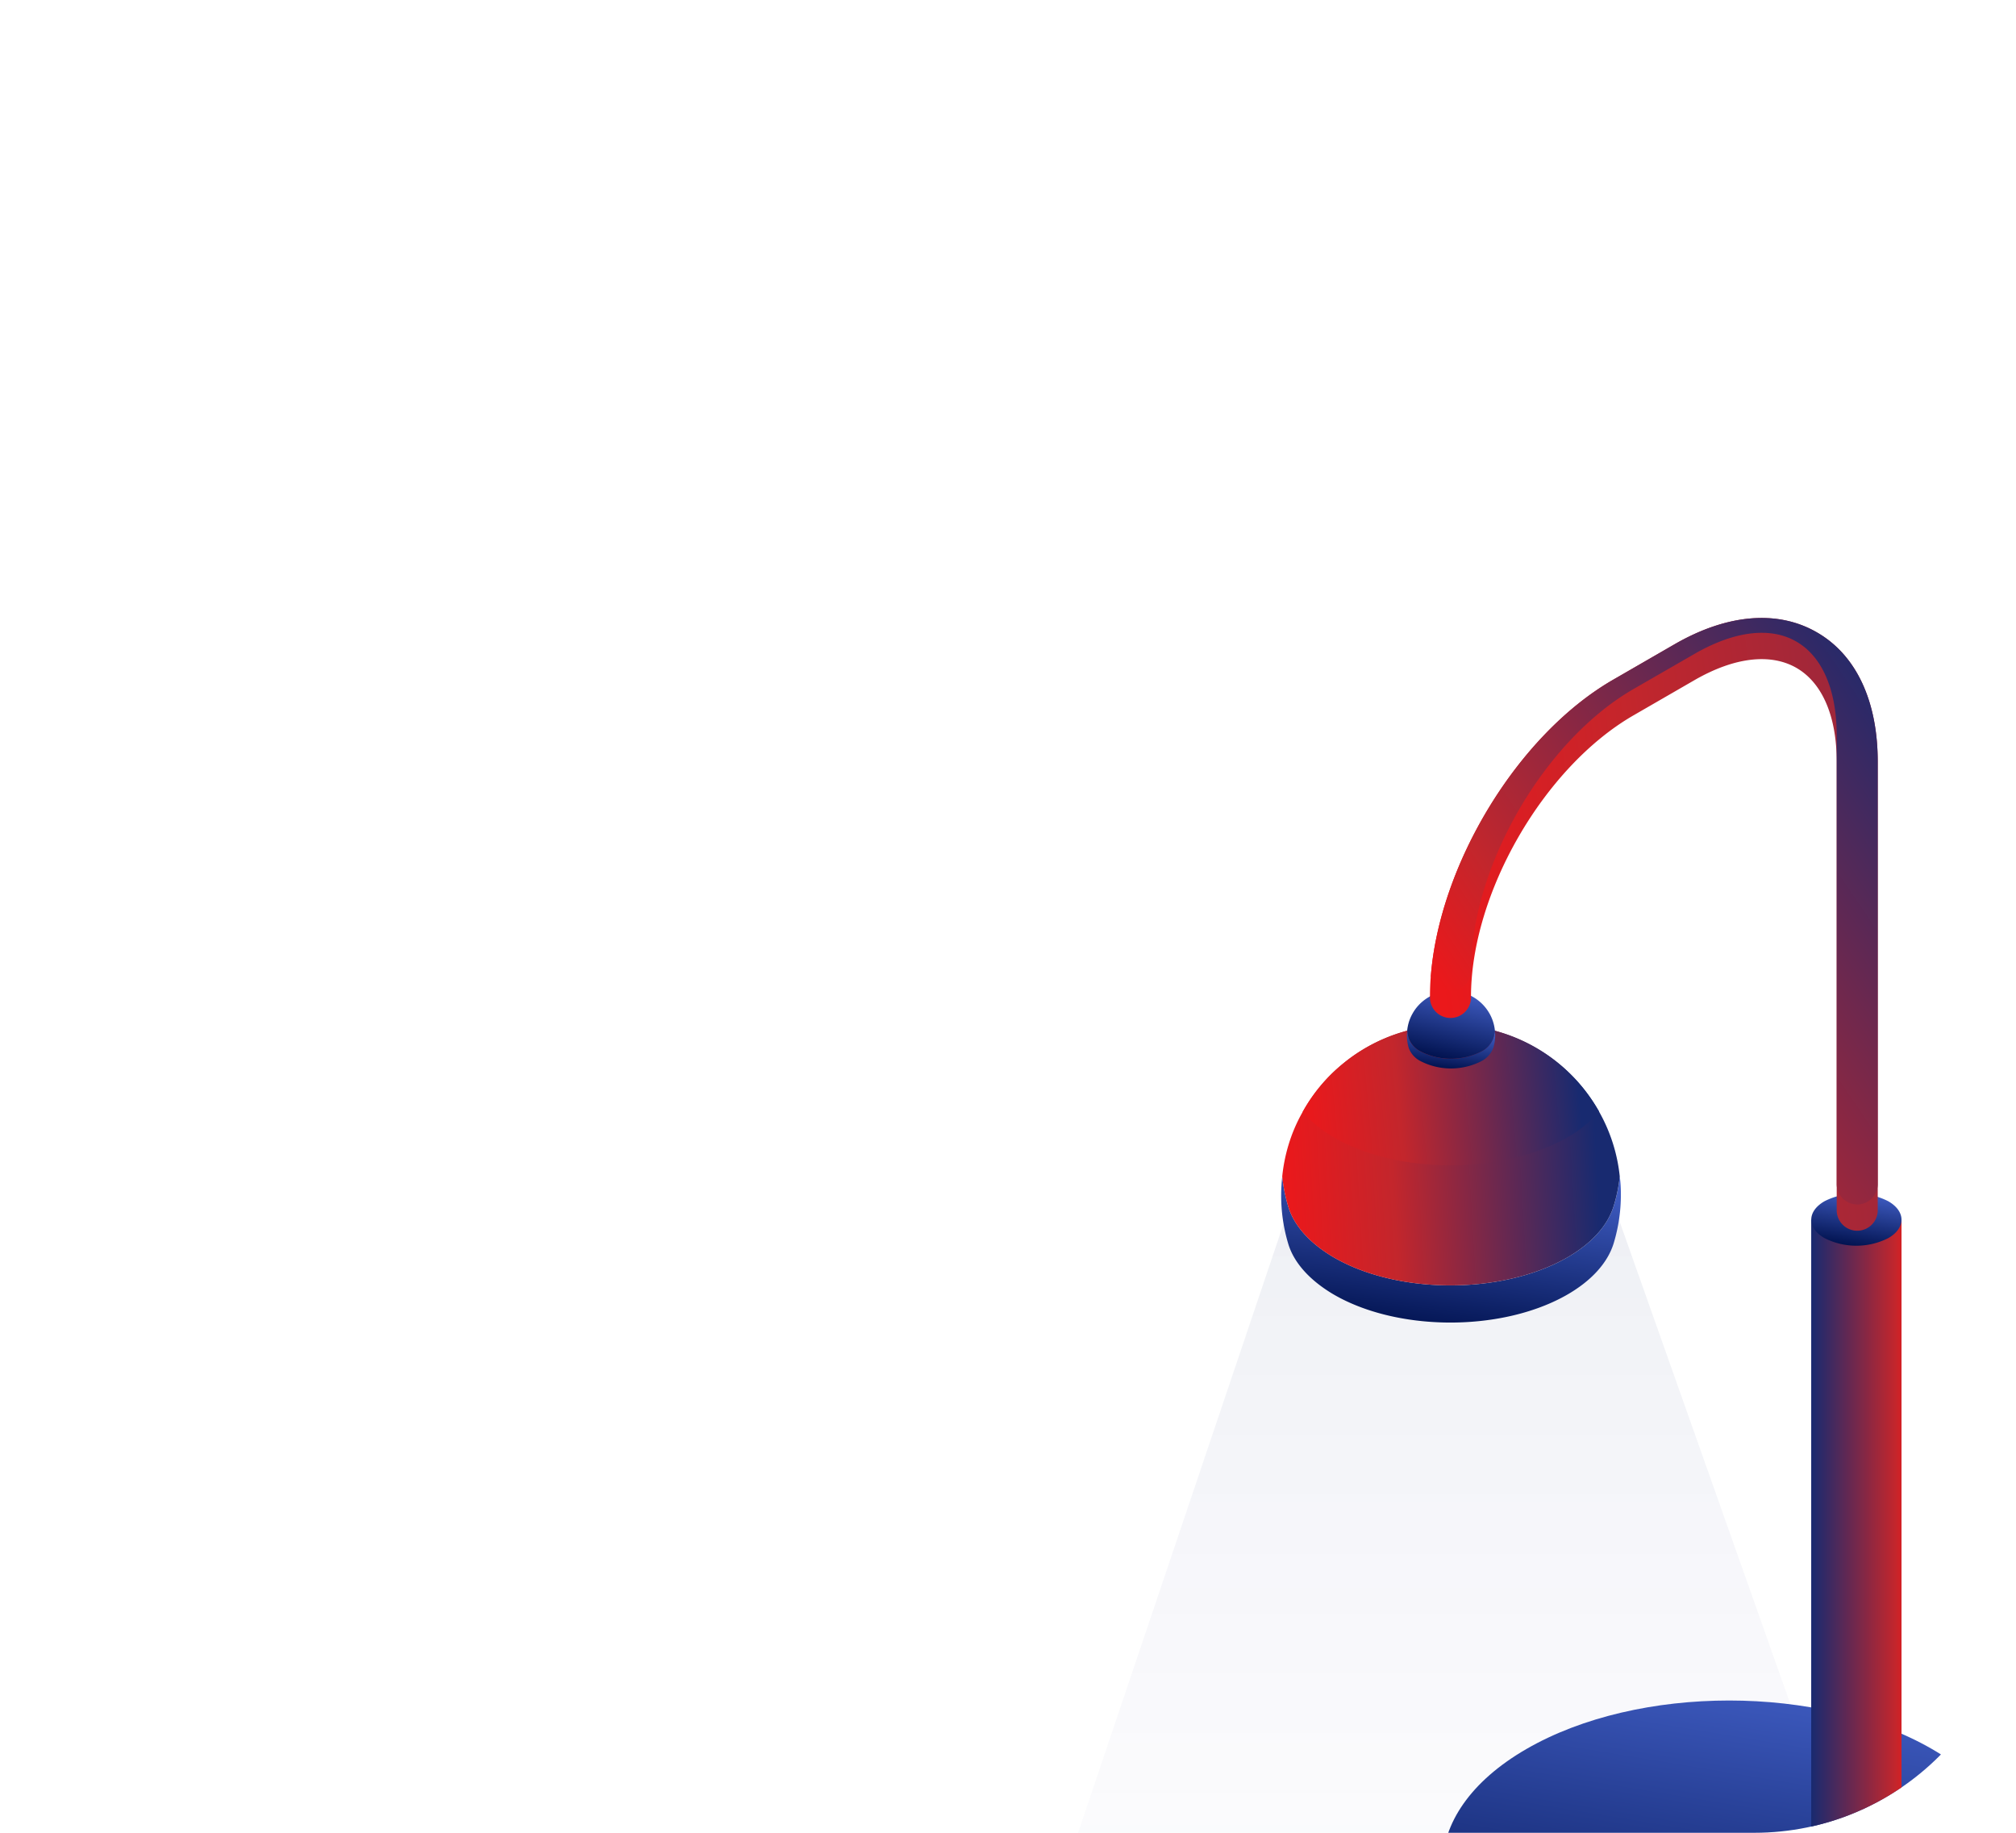
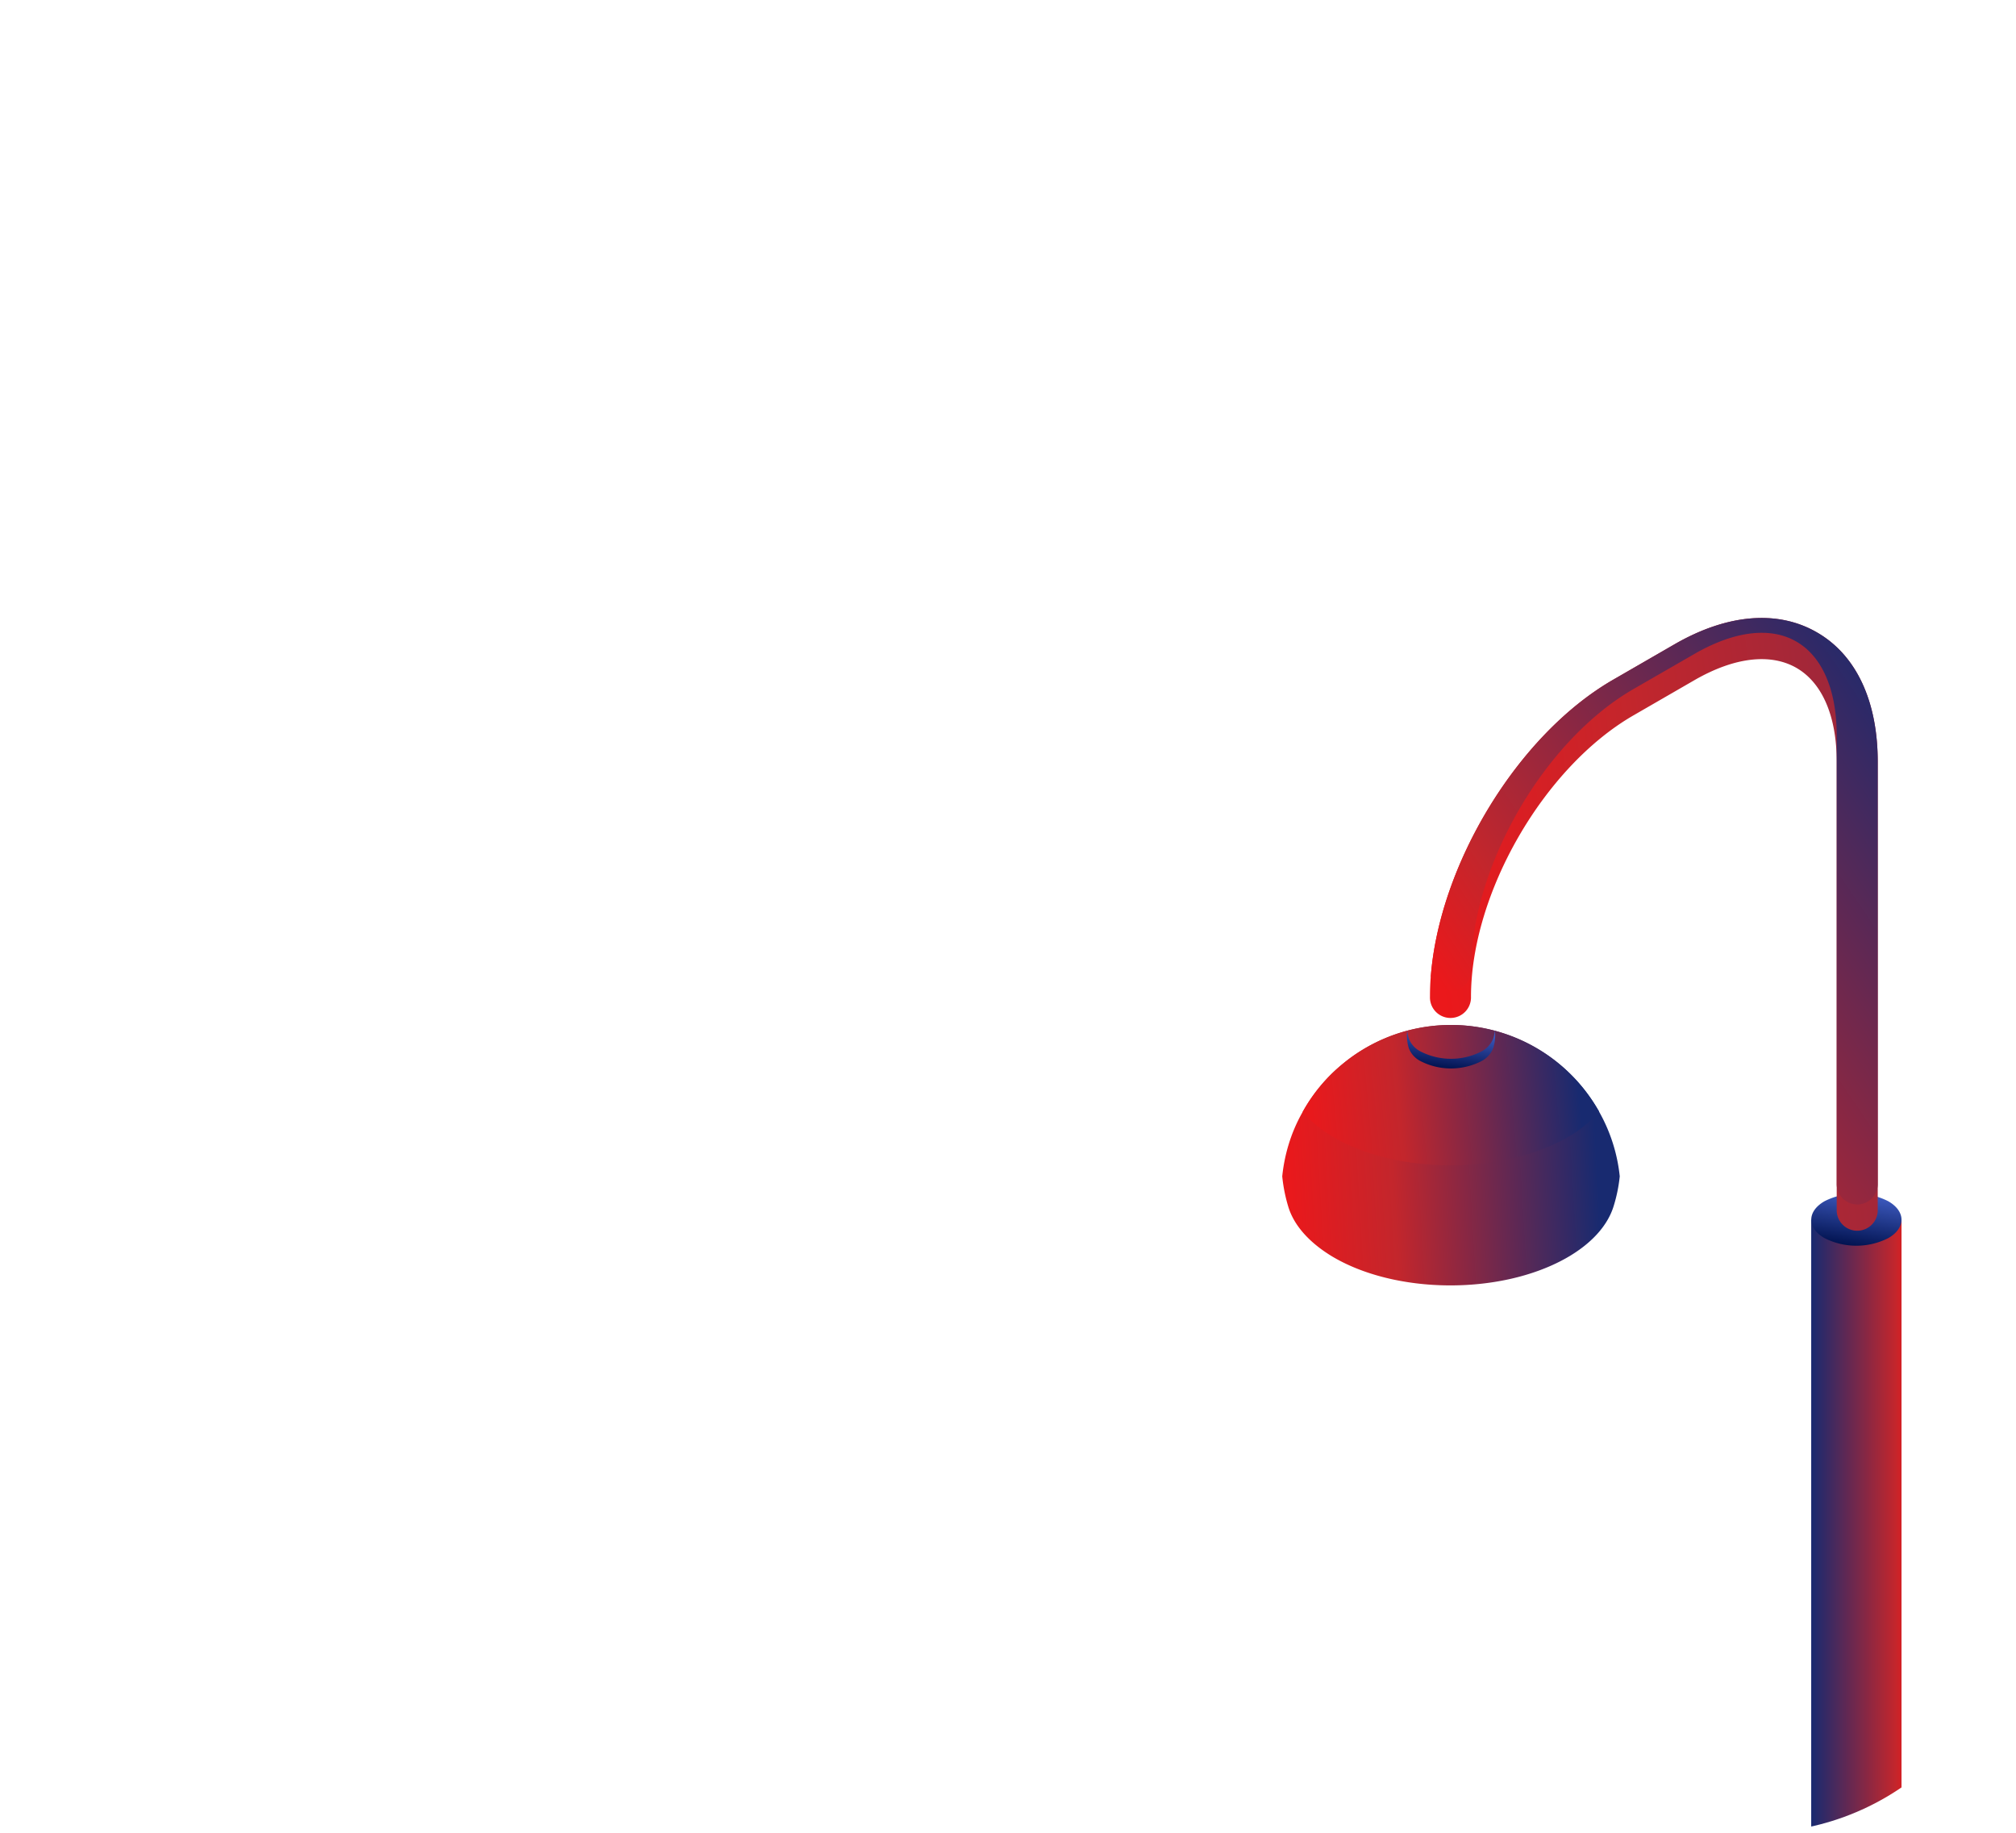
<svg xmlns="http://www.w3.org/2000/svg" xmlns:xlink="http://www.w3.org/1999/xlink" width="231" height="210" viewBox="0 0 231 210">
  <defs>
    <linearGradient id="linear-gradient" x1="0.692" y1="-0.246" x2="0.337" y2="1" gradientUnits="objectBoundingBox">
      <stop offset="0" stop-color="#4e6ede" />
      <stop offset="1" stop-color="#00114d" />
    </linearGradient>
    <clipPath id="clip-path">
      <rect id="Rectangle_24635" data-name="Rectangle 24635" width="231" height="210" rx="30" fill="url(#linear-gradient)" />
    </clipPath>
    <linearGradient id="linear-gradient-2" x1="0.5" x2="0.5" y2="1" gradientUnits="objectBoundingBox">
      <stop offset="0" stop-color="#1b2e77" stop-opacity="0.071" />
      <stop offset="1" stop-color="#b3c0f0" stop-opacity="0" />
    </linearGradient>
    <linearGradient id="linear-gradient-4" y1="0.451" x2="0.929" y2="0.407" gradientUnits="objectBoundingBox">
      <stop offset="0" stop-color="#eb181b" />
      <stop offset="0.346" stop-color="#c3262c" />
      <stop offset="1" stop-color="#182a70" />
    </linearGradient>
    <linearGradient id="linear-gradient-8" x1="0.121" y1="0.86" x2="1.128" y2="0.709" gradientUnits="objectBoundingBox">
      <stop offset="0" stop-color="#2e52ce" />
      <stop offset="1" stop-color="#010e39" />
    </linearGradient>
    <linearGradient id="linear-gradient-10" x1="1.097" y1="0.315" x2="0" y2="0.316" gradientUnits="objectBoundingBox">
      <stop offset="0" stop-color="#eb181b" />
      <stop offset="0.15" stop-color="#c3262c" />
      <stop offset="1" stop-color="#182a70" />
    </linearGradient>
    <linearGradient id="linear-gradient-12" y1="0.451" x2="2.646" y2="-0.023" gradientUnits="objectBoundingBox">
      <stop offset="0" stop-color="#eb181b" />
      <stop offset="0.182" stop-color="#c3262c" />
      <stop offset="1" stop-color="#182a70" />
    </linearGradient>
    <linearGradient id="linear-gradient-13" x1="0.023" y1="0.629" x2="0.863" y2="-0.128" xlink:href="#linear-gradient-12" />
  </defs>
  <g id="Mask_Group_1165" data-name="Mask Group 1165" clip-path="url(#clip-path)">
    <g id="Group_86447" data-name="Group 86447" transform="translate(18.443 -15.524)">
-       <path id="Path_266243" data-name="Path 266243" d="M147.846,176.4,105.894,300.74H230L186.007,176.4Z" transform="translate(-19 -21.289)" fill="url(#linear-gradient-2)" />
      <g id="Group_84898" data-name="Group 84898" transform="translate(128.359 86.334)">
        <g id="Group_84885" data-name="Group 84885" transform="translate(0 42.754)">
          <g id="Group_84876" data-name="Group 84876" transform="translate(0 3.89)">
            <g id="Group_84872" data-name="Group 84872">
              <g id="Group_84871" data-name="Group 84871">
                <g id="Group_84869" data-name="Group 84869" transform="translate(0 17.332)">
-                   <path id="Path_264966" data-name="Path 264966" d="M383.158,85.4a19.27,19.27,0,0,1-.827,5.607c-.673,2.2-2.521,4.324-5.52,6-7.564,4.216-19.536,4.086-26.775-.26-2.673-1.63-4.347-3.586-4.978-5.63a19.217,19.217,0,0,1-.7-7.781,18.194,18.194,0,0,0,.7,3.5c.631,2.065,2.3,4.02,4.978,5.651,7.237,4.347,19.212,4.478,26.775.261,3-1.673,4.847-3.8,5.52-6a17.618,17.618,0,0,0,.7-3.413A15.466,15.466,0,0,1,383.158,85.4Z" transform="translate(-344.233 -83.337)" fill="url(#linear-gradient)" />
-                 </g>
+                   </g>
                <g id="Group_84870" data-name="Group 84870" transform="translate(0.129)">
                  <path id="Path_264967" data-name="Path 264967" d="M382.965,91.655a17.492,17.492,0,0,1-.7,3.413c-.673,2.2-2.521,4.324-5.52,6-7.564,4.216-19.536,4.086-26.775-.261-2.673-1.63-4.347-3.586-4.978-5.651a18.2,18.2,0,0,1-.7-3.5,19.268,19.268,0,0,1,.7-3.542,18.223,18.223,0,0,1,1.63-3.824,18.994,18.994,0,0,1,4.52-5.455,19.473,19.473,0,0,1,29.294,5.13c.044.087.108.173.152.261A19.031,19.031,0,0,1,382.965,91.655Z" transform="translate(-344.3 -74.323)" fill="url(#linear-gradient-4)" />
                </g>
              </g>
            </g>
            <g id="Group_84875" data-name="Group 84875" transform="translate(2.455 0)">
              <g id="Group_84874" data-name="Group 84874">
                <g id="Group_84873" data-name="Group 84873">
                  <path id="Path_264968" data-name="Path 264968" d="M379.48,84.223a13.18,13.18,0,0,1-3.847,3.086c-7.564,4.216-19.536,4.086-26.775-.26a14.075,14.075,0,0,1-3.347-2.761,18.993,18.993,0,0,1,4.52-5.455,19.473,19.473,0,0,1,29.294,5.13C379.372,84.048,379.436,84.135,379.48,84.223Z" transform="translate(-345.51 -74.323)" fill="url(#linear-gradient-4)" />
                </g>
              </g>
            </g>
          </g>
          <g id="Group_84884" data-name="Group 84884" transform="translate(14.406)">
            <g id="Group_84880" data-name="Group 84880">
              <g id="Group_84879" data-name="Group 84879">
                <g id="Group_84877" data-name="Group 84877" transform="translate(0 4.506)">
                  <path id="Path_264969" data-name="Path 264969" d="M361.842,75.179a5.017,5.017,0,0,1-.215,1.457,2.857,2.857,0,0,1-1.434,1.559,7.67,7.67,0,0,1-6.958-.067,2.782,2.782,0,0,1-1.294-1.463,5.013,5.013,0,0,1-.181-2.023,4.759,4.759,0,0,0,.181.909,2.761,2.761,0,0,0,1.294,1.469,7.664,7.664,0,0,0,6.958.067,2.857,2.857,0,0,0,1.434-1.559,4.613,4.613,0,0,0,.181-.886A3.962,3.962,0,0,1,361.842,75.179Z" transform="translate(-351.726 -74.643)" fill="url(#linear-gradient)" />
                </g>
                <g id="Group_84878" data-name="Group 84878" transform="translate(0.033)">
-                   <path id="Path_264970" data-name="Path 264970" d="M361.791,76.8a4.592,4.592,0,0,1-.181.886,2.857,2.857,0,0,1-1.434,1.559,7.67,7.67,0,0,1-6.958-.067,2.77,2.77,0,0,1-1.294-1.469,4.753,4.753,0,0,1-.181-.909,5.115,5.115,0,0,1,.181-.921,4.84,4.84,0,0,1,.423-.994,4.922,4.922,0,0,1,1.175-1.417,5.062,5.062,0,0,1,7.614,1.332c.012.023.029.044.04.067A5,5,0,0,1,361.791,76.8Z" transform="translate(-351.743 -72.299)" fill="url(#linear-gradient)" />
+                   <path id="Path_264970" data-name="Path 264970" d="M361.791,76.8c.012.023.029.044.04.067A5,5,0,0,1,361.791,76.8Z" transform="translate(-351.743 -72.299)" fill="url(#linear-gradient)" />
                </g>
              </g>
            </g>
          </g>
        </g>
        <g id="Group_84892" data-name="Group 84892" transform="translate(18.447 65.955)">
          <g id="Group_84888" data-name="Group 84888" transform="translate(0 58.078)">
            <g id="Group_84886" data-name="Group 84886" transform="translate(0 18.932)">
              <path id="Path_264972" data-name="Path 264972" d="M427.5,130.139v8.006c0,4.821-3.186,9.638-9.638,13.4-12.824,7.431-33.651,7.431-46.475,0-6.371-3.758-9.638-8.578-9.638-13.4v-8.006Z" transform="translate(-361.747 -130.139)" fill="url(#linear-gradient-8)" />
            </g>
            <g id="Group_84887" data-name="Group 84887" transform="translate(0.033)">
-               <path id="Path_264973" data-name="Path 264973" d="M417.844,155.967c-12.829,7.408-33.631,7.408-46.463,0s-12.83-19.418,0-26.826,33.631-7.408,46.463,0S430.673,148.558,417.844,155.967Z" transform="translate(-361.759 -123.584)" fill="url(#linear-gradient)" />
-             </g>
+               </g>
          </g>
          <g id="Group_84891" data-name="Group 84891" transform="translate(42.285)">
            <g id="Group_84889" data-name="Group 84889" transform="translate(0 2.979)">
              <path id="Path_264974" data-name="Path 264974" d="M386.168,85.916V165.55a2.577,2.577,0,0,1-1.517,2.109,8.065,8.065,0,0,1-7.314,0,2.6,2.6,0,0,1-1.517-2.109V85.916Z" transform="translate(-375.82 -85.916)" fill="url(#linear-gradient-10)" />
            </g>
            <g id="Group_84890" data-name="Group 84890" transform="translate(0.007)">
              <path id="Path_264975" data-name="Path 264975" d="M384.65,89.463a8.085,8.085,0,0,1-7.312,0c-2.019-1.165-2.019-3.057,0-4.222a8.085,8.085,0,0,1,7.312,0C386.669,86.406,386.668,88.3,384.65,89.463Z" transform="translate(-375.824 -84.367)" fill="url(#linear-gradient)" />
            </g>
          </g>
        </g>
        <g id="Group_84897" data-name="Group 84897" transform="translate(17.05 0)">
          <g id="Group_84894" data-name="Group 84894">
            <g id="Group_84893" data-name="Group 84893">
              <path id="Path_264976" data-name="Path 264976" d="M404.406,66.55v51.3a2.351,2.351,0,1,1-4.7,0V66.55c0-5.22-1.646-9.052-4.609-10.767-2.986-1.717-7.125-1.223-11.663,1.386l-7.006,4.045C366.15,67.139,357.8,81.6,357.8,93.472a2.351,2.351,0,1,1-4.7,0c0-.775.023-1.552.094-2.351,1.011-12.861,9.969-27.673,20.879-33.974L381.08,53.1c6.043-3.5,11.85-4,16.364-1.386C401.938,54.3,404.406,59.567,404.406,66.55Z" transform="translate(-353.101 -50.063)" fill="url(#linear-gradient-12)" />
            </g>
          </g>
          <g id="Group_84896" data-name="Group 84896" transform="translate(0.094)">
            <g id="Group_84895" data-name="Group 84895">
              <path id="Path_264977" data-name="Path 264977" d="M404.361,66.55v48.292a2.351,2.351,0,1,1-4.7,0v-51.3c0-5.22-1.646-9.052-4.609-10.767-2.986-1.74-7.126-1.223-11.663,1.388L376.38,58.2c-10.275,5.926-18.621,20.384-18.621,32.259a2.351,2.351,0,0,1-4.609.658c1.011-12.861,9.969-27.673,20.879-33.974l7.006-4.043c6.043-3.5,11.849-4,16.364-1.386C401.892,54.3,404.361,59.567,404.361,66.55Z" transform="translate(-353.15 -50.063)" fill="url(#linear-gradient-13)" />
            </g>
          </g>
        </g>
      </g>
    </g>
  </g>
</svg>